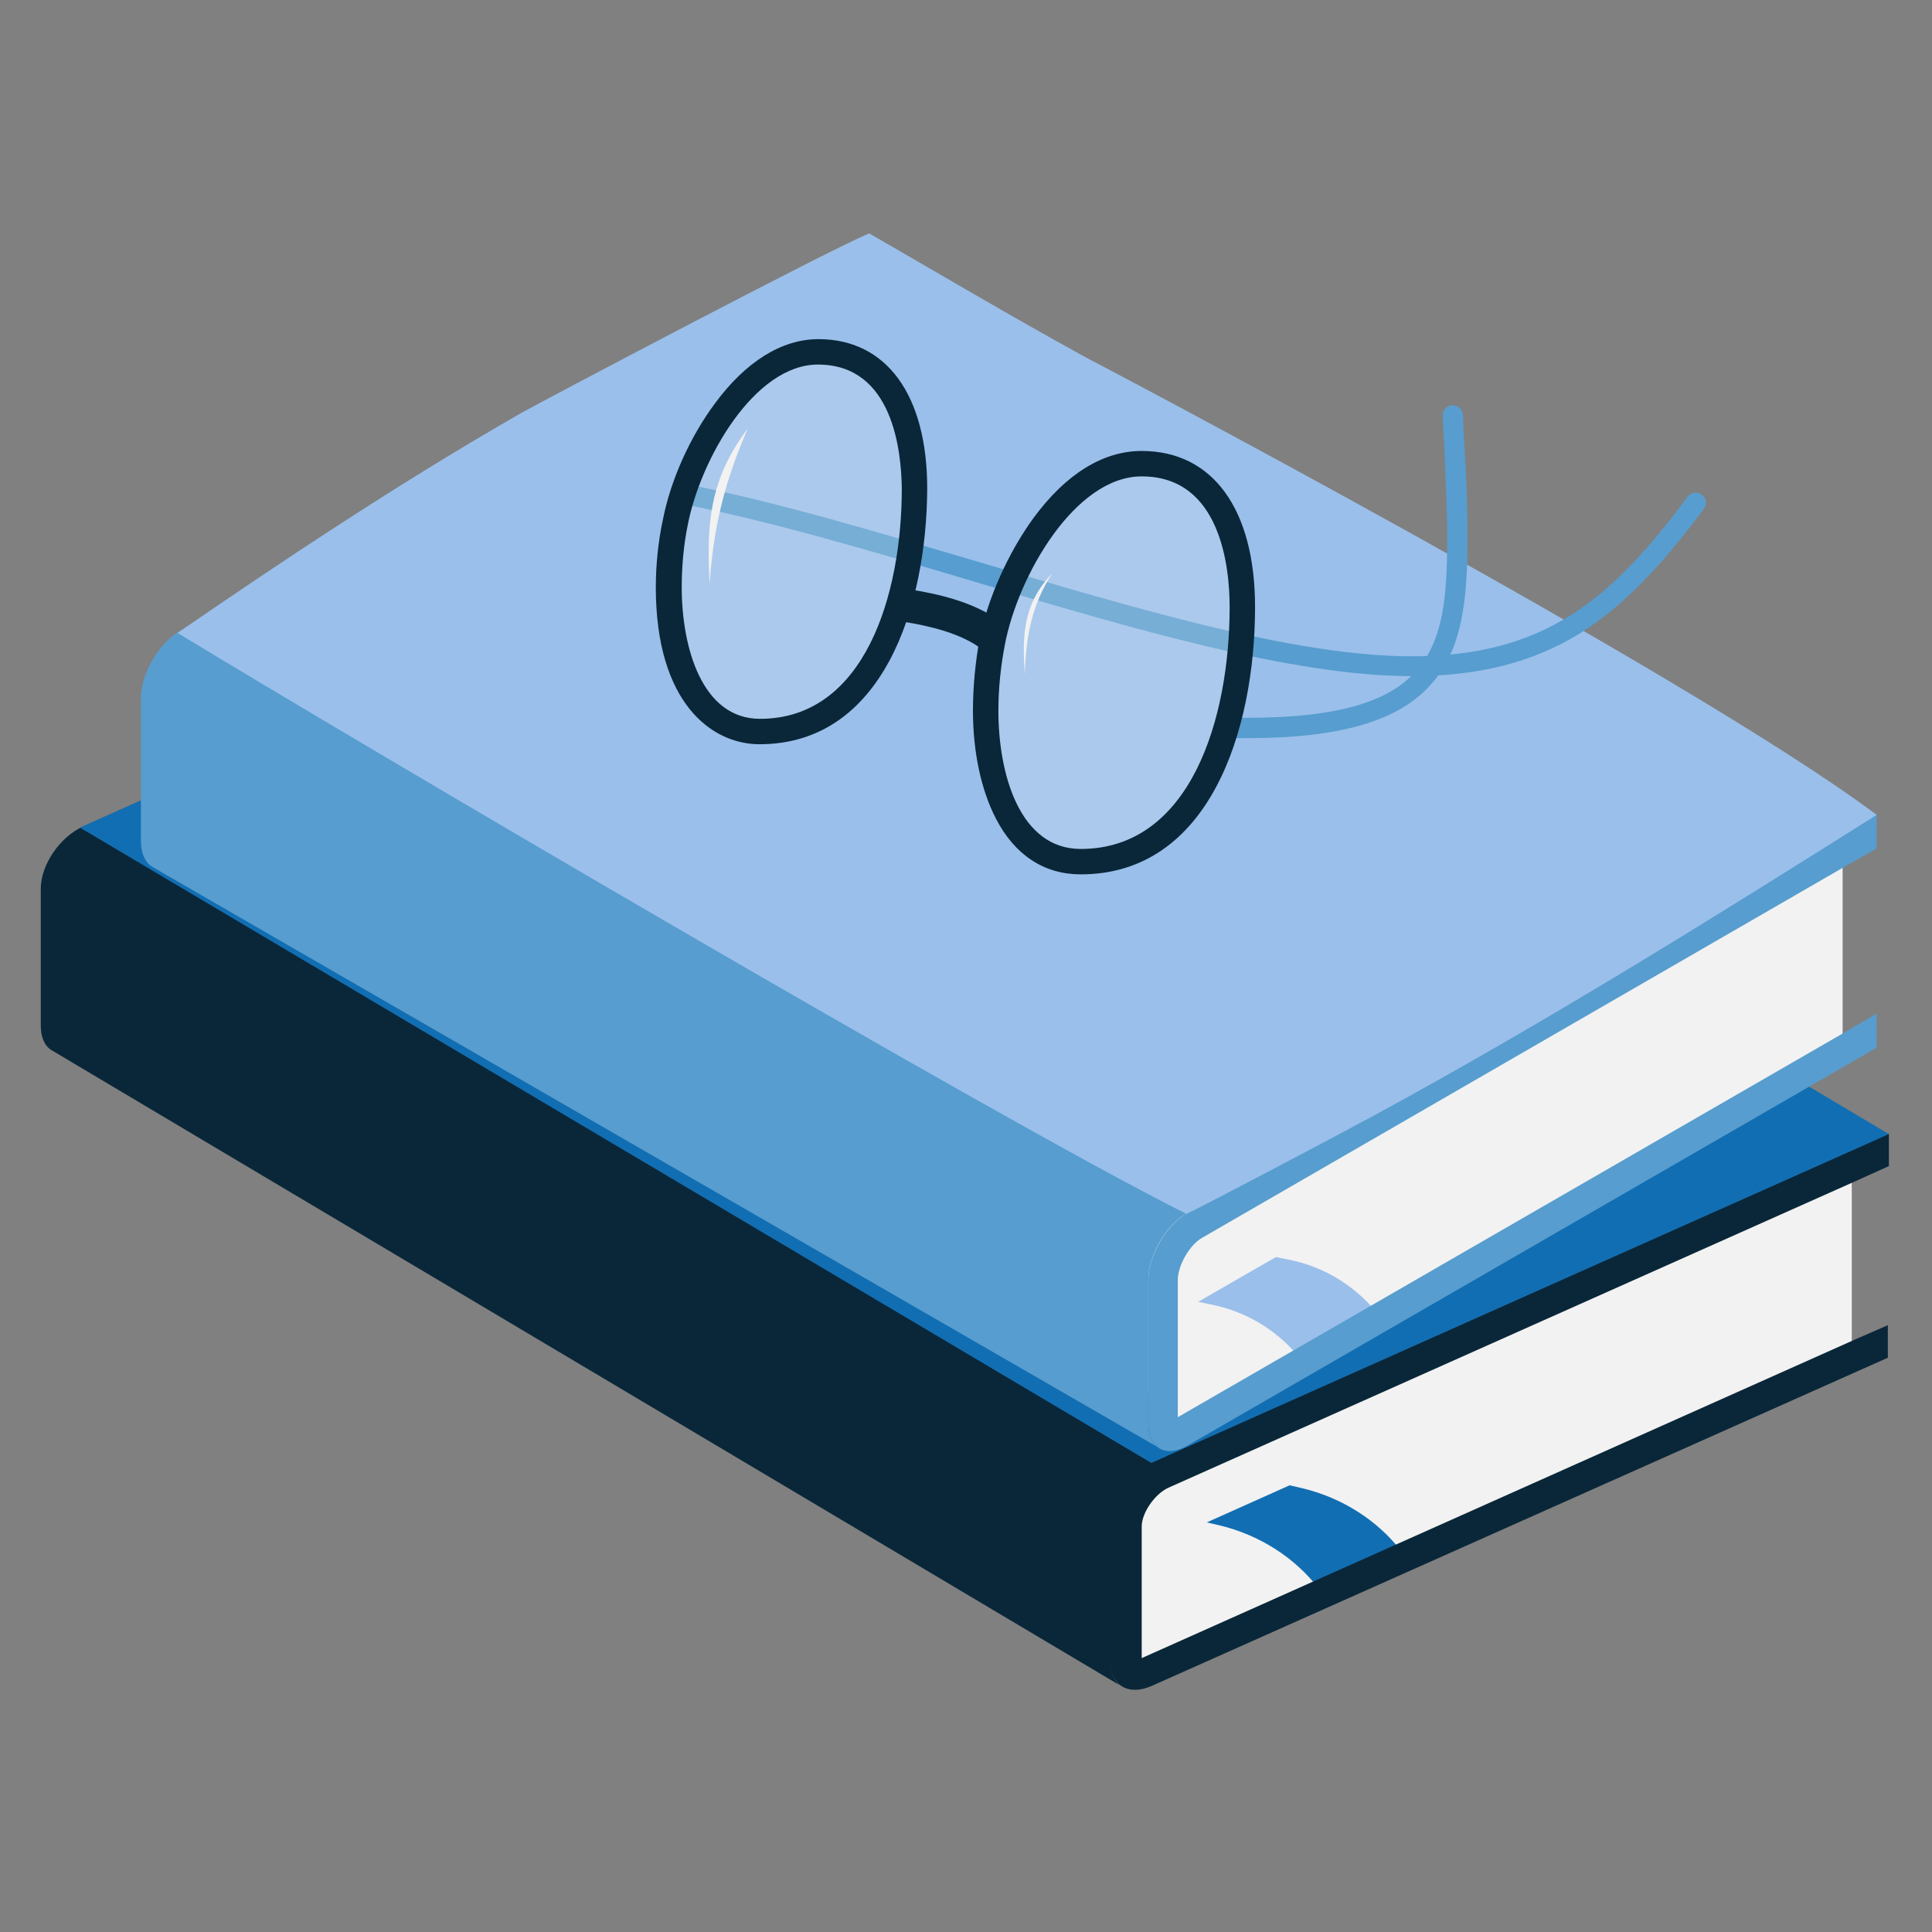
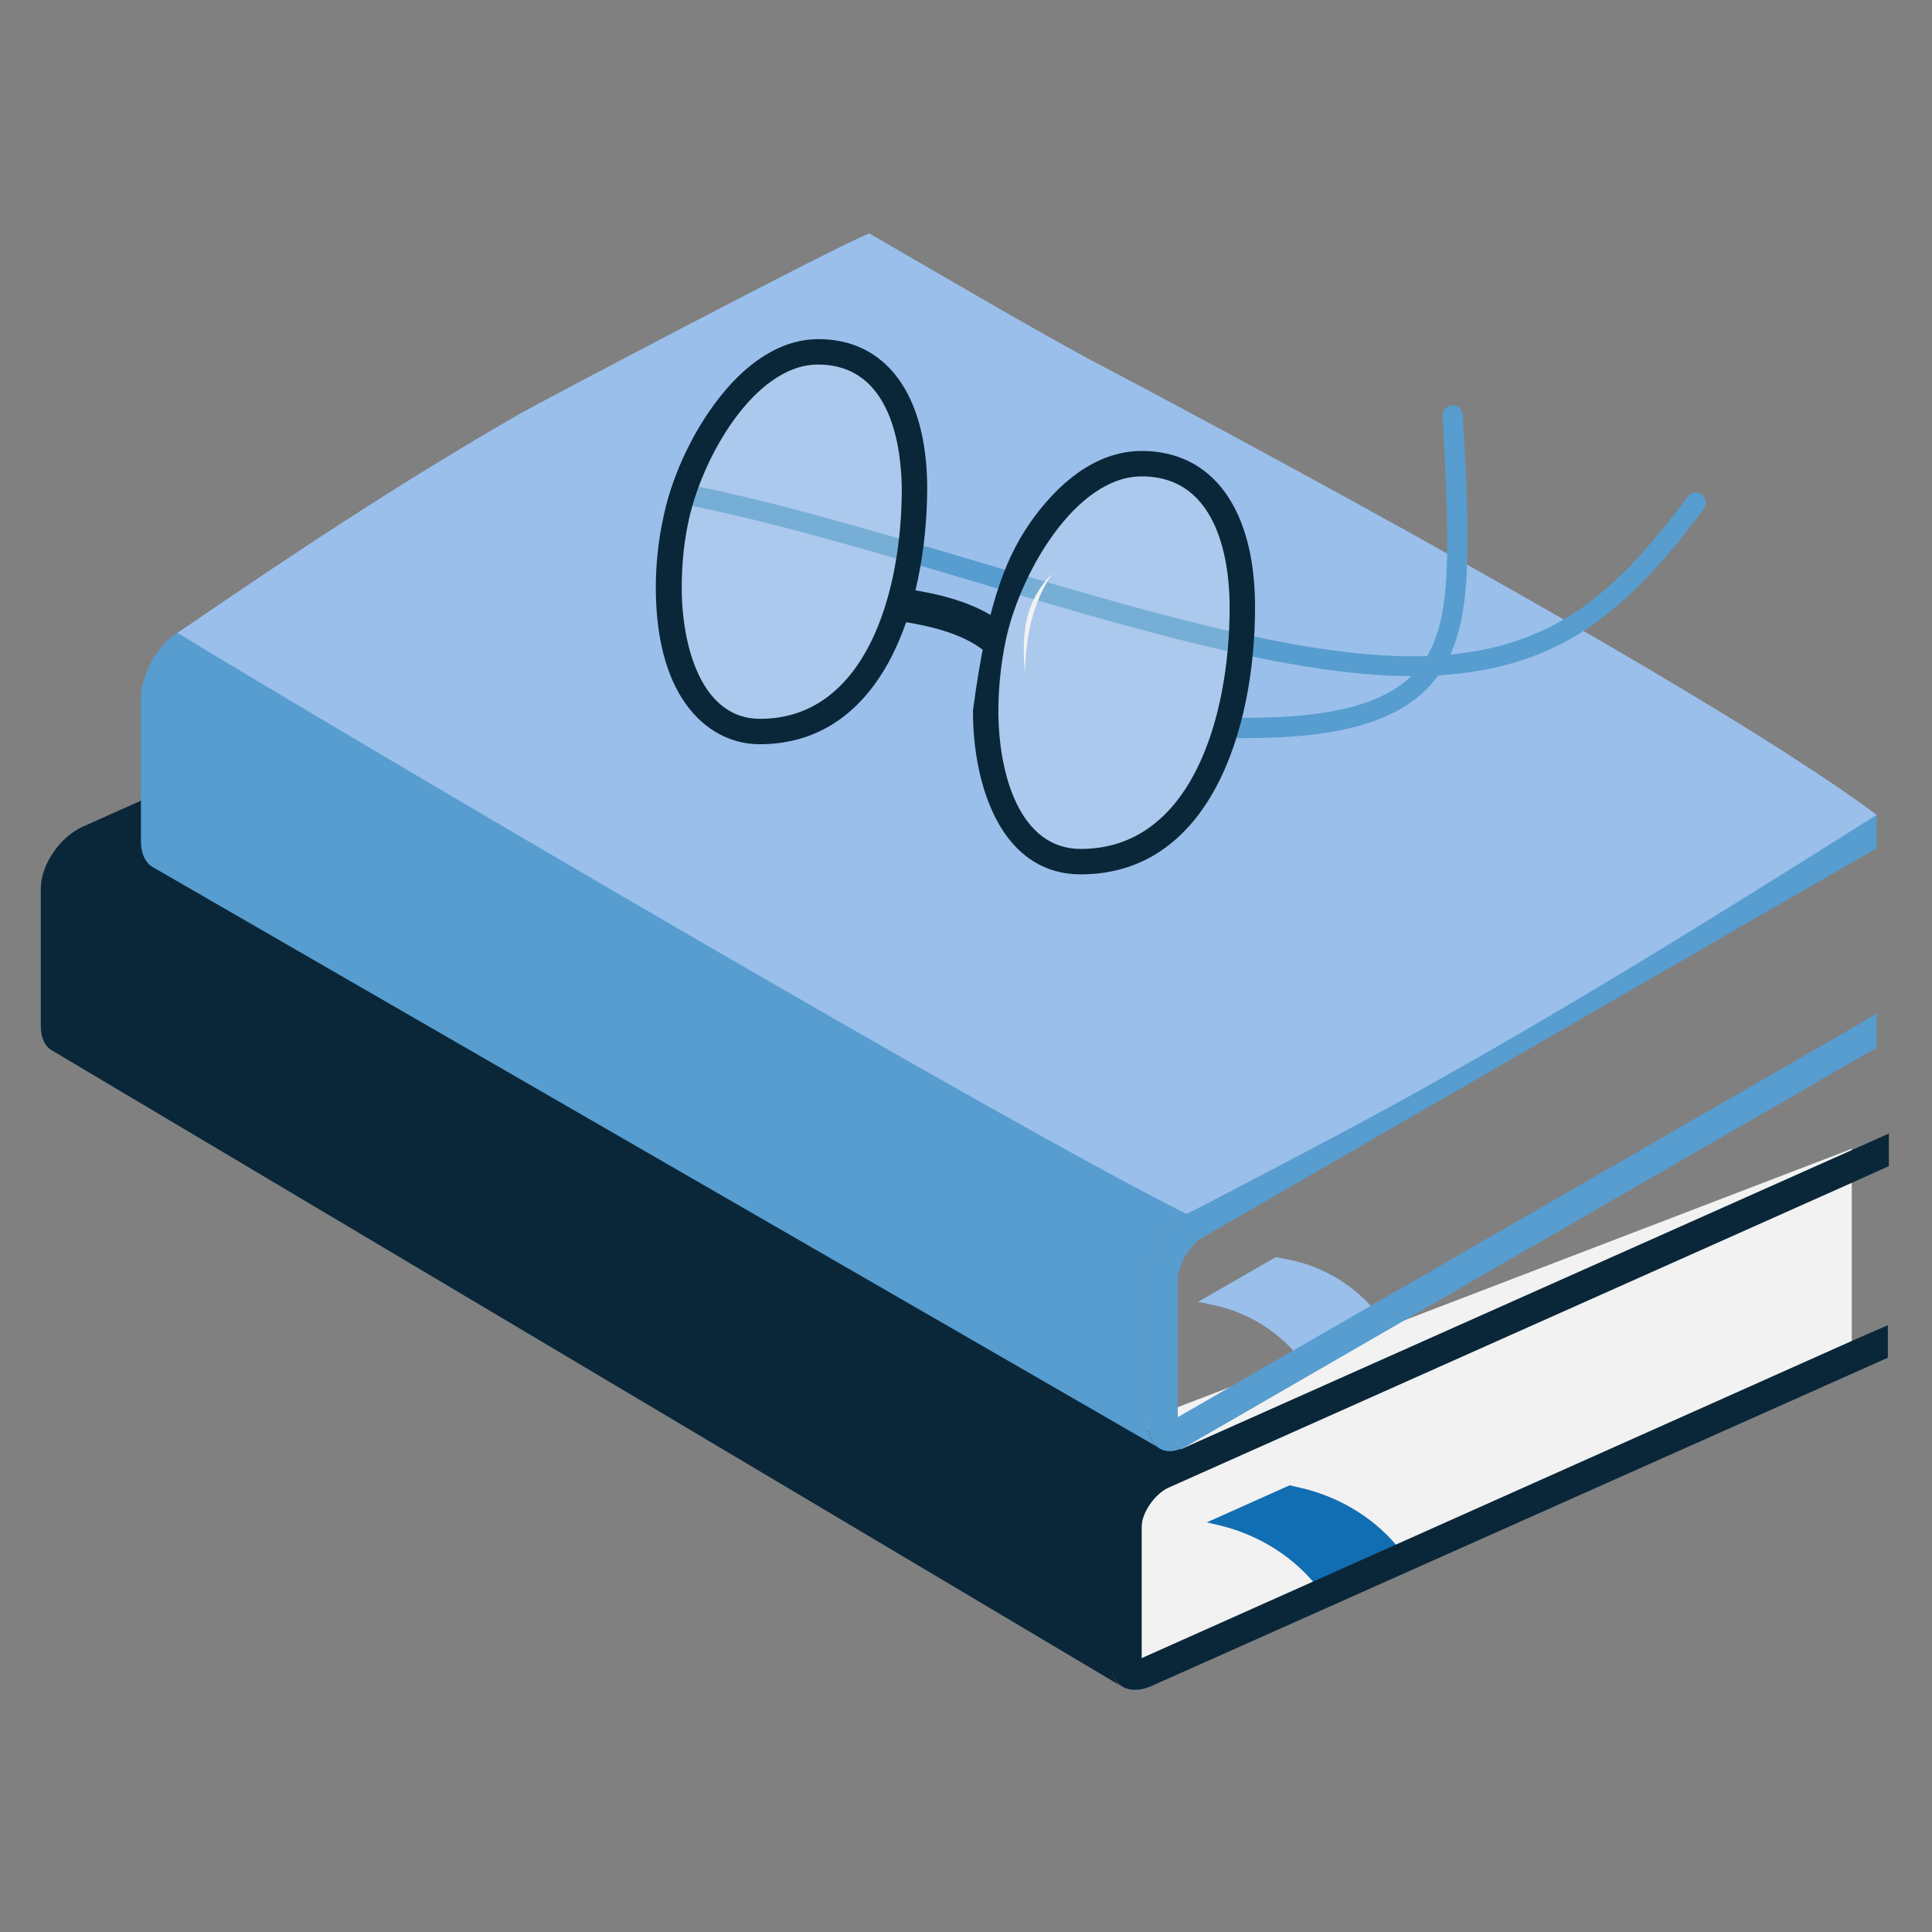
<svg xmlns="http://www.w3.org/2000/svg" width="550" zoomAndPan="magnify" viewBox="0 0 412.5 412.5" height="550" preserveAspectRatio="xMidYMid meet" version="1.0">
  <rect x="0" y="0" width="412.5" height="412.5" fill="#808080" stroke="none" />
  <defs>
    <filter x="0%" y="0%" width="100%" height="100%" id="0cd3ae7944">
      <feColorMatrix values="0 0 0 0 1 0 0 0 0 1 0 0 0 0 1 0 0 0 1 0" color-interpolation-filters="sRGB" />
    </filter>
    <clipPath id="05345079b6">
      <path d="M 8.637 106 L 253 106 L 253 360 L 8.637 360 Z M 8.637 106 " clip-rule="nonzero" />
    </clipPath>
    <clipPath id="ea45604dbd">
      <path d="M 237 242 L 403.41 242 L 403.41 361 L 237 361 Z M 237 242 " clip-rule="nonzero" />
    </clipPath>
    <clipPath id="1aa2f71251">
-       <path d="M 17 106 L 403.41 106 L 403.41 313 L 17 313 Z M 17 106 " clip-rule="nonzero" />
-     </clipPath>
+       </clipPath>
    <clipPath id="64e4a697c8">
      <path d="M 30 49.836 L 260 49.836 L 260 309 L 30 309 Z M 30 49.836 " clip-rule="nonzero" />
    </clipPath>
    <clipPath id="833f75fd9e">
      <path d="M 37 49.836 L 401 49.836 L 401 260 L 37 260 Z M 37 49.836 " clip-rule="nonzero" />
    </clipPath>
    <mask id="f6271f4745">
      <g filter="url(#0cd3ae7944)">
        <rect x="-41.25" width="495" fill="#000000" y="-41.25" height="495" fill-opacity="0.2" />
      </g>
    </mask>
    <clipPath id="65442c1808">
      <path d="M 0.148 1 L 53.602 1 L 53.602 82.289 L 0.148 82.289 Z M 0.148 1 " clip-rule="nonzero" />
    </clipPath>
    <clipPath id="ccf62b6dee">
      <rect x="0" width="54" y="0" height="83" />
    </clipPath>
    <mask id="b2b2005b9d">
      <g filter="url(#0cd3ae7944)">
        <rect x="-41.25" width="495" fill="#000000" y="-41.25" height="495" fill-opacity="0.2" />
      </g>
    </mask>
    <clipPath id="06865e5c91">
      <path d="M 0.422 1 L 53.879 1 L 53.879 83 L 0.422 83 Z M 0.422 1 " clip-rule="nonzero" />
    </clipPath>
    <clipPath id="00f6908bfe">
      <rect x="0" width="54" y="0" height="84" />
    </clipPath>
  </defs>
  <path fill="#f2f2f2" d="M 395.371 245.285 L 395.371 287.281 L 239.641 356.953 L 223.797 311.047 Z M 395.371 245.285 " fill-opacity="1" fill-rule="nonzero" />
  <path fill="#126eb2" d="M 299.219 331.234 L 281.531 339.156 C 276.43 332.535 268.941 327.762 260.477 325.699 L 257.656 325.047 L 275.344 317.125 L 278.168 317.777 C 286.633 319.84 294.121 324.613 299.219 331.234 Z M 299.219 331.234 " fill-opacity="1" fill-rule="nonzero" />
  <g clip-path="url(#05345079b6)">
    <path fill="#0a2739" d="M 69.262 201.008 L 174.855 154.02 L 174.855 106.27 L 17.715 176.48 C 12.832 178.652 8.707 184.621 8.707 189.723 L 8.707 219.023 C 8.707 221.52 9.578 223.473 11.203 224.34 L 238.992 359.773 C 237.797 358.688 237.145 357.062 237.145 354.891 L 237.145 325.59 C 237.145 320.488 241.27 314.629 246.152 312.352 L 252.555 309.527 Z M 69.262 201.008 " fill-opacity="1" fill-rule="nonzero" />
  </g>
  <g clip-path="url(#ea45604dbd)">
    <path fill="#0a2739" d="M 396.348 285.871 L 243.766 354.023 L 243.766 325.914 C 243.766 322.984 246.586 318.969 249.41 317.668 L 396.562 252.012 L 403.293 248.973 L 403.293 242.027 L 246.043 312.133 C 241.16 314.305 237.035 320.273 237.035 325.371 L 237.035 354.672 C 237.035 359.773 240.836 362.16 245.828 359.992 L 403.074 289.887 L 403.074 282.941 Z M 396.348 285.871 " fill-opacity="1" fill-rule="nonzero" />
  </g>
  <g clip-path="url(#1aa2f71251)">
    <path fill="#126eb2" d="M 403.293 242.137 L 174.746 106.27 L 17.062 176.699 L 245.828 312.352 Z M 403.293 242.137 " fill-opacity="1" fill-rule="nonzero" />
  </g>
-   <path fill="#f2f2f2" d="M 393.418 177.891 L 393.418 221.734 L 247.891 305.949 L 232.695 259.391 Z M 393.418 177.891 " fill-opacity="1" fill-rule="nonzero" />
  <path fill="#9abfeb" d="M 294.879 281.422 L 278.273 290.973 C 273.5 284.461 266.336 280.012 258.414 278.492 L 255.812 277.949 L 272.414 268.398 L 275.129 268.941 C 282.941 270.461 289.996 274.91 294.879 281.422 Z M 294.879 281.422 " fill-opacity="1" fill-rule="nonzero" />
  <g clip-path="url(#64e4a697c8)">
    <path fill="#579dcf" d="M 86.953 156.512 L 185.598 99.539 L 185.598 49.836 L 38.441 134.699 C 33.887 137.305 30.086 143.816 30.086 149.133 L 30.086 179.629 C 30.086 182.234 31.062 184.188 32.473 185.055 L 247.02 308.879 C 245.828 307.902 245.176 306.164 245.176 303.887 L 245.176 273.391 C 245.176 268.074 248.867 261.562 253.531 258.957 L 259.5 255.484 Z M 86.953 156.512 " fill-opacity="1" fill-rule="nonzero" />
  </g>
  <path fill="#579dcf" d="M 394.395 220.105 L 251.469 302.582 L 251.469 273.281 C 251.469 270.242 253.965 265.793 256.68 264.273 L 394.395 184.73 L 400.688 181.148 L 400.688 173.879 L 253.531 258.957 C 248.973 261.562 245.176 268.074 245.176 273.391 L 245.176 303.887 C 245.176 309.203 248.867 311.375 253.531 308.66 L 400.688 223.688 L 400.688 216.418 Z M 394.395 220.105 " fill-opacity="1" fill-rule="nonzero" />
  <g clip-path="url(#833f75fd9e)">
    <path fill="#9abfeb" d="M 400.688 173.984 C 360.207 143.707 232.152 76.426 232.047 76.426 C 216.418 67.852 201.008 58.734 185.598 49.836 C 177.457 53.094 114.949 86.082 111.152 88.254 C 85.977 102.688 61.773 118.75 37.898 135.137 C 75.016 157.707 212.945 238.988 253.316 259.176 C 256.461 257.766 285.656 242.355 293.25 238.23 C 330.039 218.262 365.418 196.23 400.688 173.984 Z M 400.688 173.984 " fill-opacity="1" fill-rule="nonzero" />
  </g>
  <path fill="#579dcf" d="M 301.391 144.359 C 275.777 144.359 241.16 134.051 207.629 124.066 C 186.465 117.77 164.543 111.262 145.555 107.57 C 144.359 107.352 143.602 106.16 143.816 105.074 C 144.035 103.879 145.227 103.121 146.312 103.34 C 165.414 107.027 187.441 113.648 208.82 119.941 C 242.027 129.816 276.43 140.125 301.391 140.125 C 329.605 140.125 343.93 128.191 360.316 106.051 C 361.078 105.074 362.379 104.855 363.355 105.617 C 364.332 106.375 364.551 107.68 363.789 108.656 C 354.023 121.785 346.102 129.707 337.312 135.242 C 327.219 141.43 315.824 144.359 301.391 144.359 Z M 301.391 144.359 " fill-opacity="1" fill-rule="nonzero" />
  <path fill="#579dcf" d="M 266.23 157.598 L 263.949 157.598 C 262.758 157.598 261.781 156.621 261.781 155.43 C 261.781 154.234 262.758 153.258 263.949 153.258 L 266.23 153.258 C 306.055 153.258 308.988 138.824 308.988 115.059 C 308.988 109.09 308.66 102.902 308.445 97.477 C 308.336 94.332 308.117 91.402 308.012 88.797 C 308.012 87.602 308.879 86.625 310.07 86.516 C 311.266 86.516 312.242 87.387 312.352 88.578 C 312.461 91.184 312.566 94.113 312.785 97.152 C 313.109 102.688 313.328 108.871 313.328 114.949 C 313.328 128.625 312.023 138.609 305.84 145.77 C 298.895 153.91 286.305 157.598 266.23 157.598 Z M 266.23 157.598 " fill-opacity="1" fill-rule="nonzero" />
  <g mask="url(#f6271f4745)">
    <g transform="matrix(1, 0, 0, 1, 142, 74)">
      <g clip-path="url(#ccf62b6dee)">
        <g clip-path="url(#65442c1808)">
          <path fill="#f2f2f2" d="M 2.145 37.477 C 5.074 22.828 17.227 1.121 32.637 1.121 C 47.723 1.121 53.148 15.121 53.148 30.316 C 53.148 54.625 44.359 82.188 20.156 82.188 C 5.941 82.188 0.73 65.801 0.73 51.367 C 0.73 46.484 1.273 41.602 2.145 37.477 Z M 2.145 37.477 " fill-opacity="1" fill-rule="nonzero" />
        </g>
      </g>
    </g>
  </g>
  <path fill="#0a2739" d="M 162.156 158.902 C 151.957 158.902 140.02 150.109 140.02 125.367 C 140.02 120.594 140.562 115.383 141.539 110.934 C 143.164 102.578 147.289 93.355 152.605 86.191 C 159.227 77.184 166.934 72.41 174.746 72.41 C 189.289 72.41 197.969 84.348 197.969 104.316 C 197.859 129.492 188.527 158.902 162.156 158.902 Z M 174.637 77.836 C 161.07 77.836 149.57 98.02 146.855 112.02 C 145.988 116.145 145.555 120.918 145.555 125.367 C 145.555 138.281 149.895 153.477 162.266 153.477 C 184.621 153.477 192.543 126.996 192.543 104.316 C 192.434 96.395 190.699 77.836 174.637 77.836 Z M 174.637 77.836 " fill-opacity="1" fill-rule="nonzero" />
  <g mask="url(#b2b2005b9d)">
    <g transform="matrix(1, 0, 0, 1, 211, 100)">
      <g clip-path="url(#00f6908bfe)">
        <g clip-path="url(#06865e5c91)">
          <path fill="#f2f2f2" d="M 2.055 38.066 C 4.984 23.414 17.137 1.711 32.547 1.711 C 47.633 1.711 53.059 15.711 53.059 30.902 C 53.059 55.211 44.27 82.777 20.066 82.777 C 5.852 82.777 0.645 66.391 0.645 51.957 C 0.645 47.07 1.188 42.188 2.055 38.066 Z M 2.055 38.066 " fill-opacity="1" fill-rule="nonzero" />
        </g>
      </g>
    </g>
  </g>
-   <path fill="#0a2739" d="M 230.742 186.684 C 222.93 186.684 216.637 182.559 212.621 174.746 C 209.473 168.668 207.734 160.527 207.734 151.738 C 207.734 146.531 208.277 141.211 209.148 136.438 C 210.883 127.754 215.223 118.098 220.648 110.609 C 227.594 101.168 235.52 96.285 243.766 96.285 C 258.957 96.285 267.965 108.766 267.965 129.602 C 267.965 155.973 258.199 186.684 230.742 186.684 Z M 243.766 101.711 C 229.551 101.711 217.395 122.871 214.574 137.523 C 213.703 141.973 213.164 146.855 213.164 151.738 C 213.164 165.305 217.719 181.258 230.742 181.258 C 254.184 181.258 262.539 153.477 262.539 129.602 C 262.539 121.242 260.695 101.711 243.766 101.711 Z M 243.766 101.711 " fill-opacity="1" fill-rule="nonzero" />
-   <path fill="#f2f2f2" d="M 159.66 91.508 C 153.043 100.191 151.305 108.223 151.305 117.988 C 151.305 120.16 151.414 122.328 151.523 124.719 C 152.281 112.562 154.777 102.688 159.66 91.508 Z M 159.66 91.508 " fill-opacity="1" fill-rule="nonzero" />
+   <path fill="#0a2739" d="M 230.742 186.684 C 222.93 186.684 216.637 182.559 212.621 174.746 C 209.473 168.668 207.734 160.527 207.734 151.738 C 210.883 127.754 215.223 118.098 220.648 110.609 C 227.594 101.168 235.52 96.285 243.766 96.285 C 258.957 96.285 267.965 108.766 267.965 129.602 C 267.965 155.973 258.199 186.684 230.742 186.684 Z M 243.766 101.711 C 229.551 101.711 217.395 122.871 214.574 137.523 C 213.703 141.973 213.164 146.855 213.164 151.738 C 213.164 165.305 217.719 181.258 230.742 181.258 C 254.184 181.258 262.539 153.477 262.539 129.602 C 262.539 121.242 260.695 101.711 243.766 101.711 Z M 243.766 101.711 " fill-opacity="1" fill-rule="nonzero" />
  <path fill="#f2f2f2" d="M 224.664 122.438 C 219.891 127.32 218.59 132.641 218.59 138.715 C 218.59 140.453 218.695 142.188 218.805 144.035 C 219.023 136.219 220.215 129.168 224.664 122.438 Z M 224.664 122.438 " fill-opacity="1" fill-rule="nonzero" />
  <path fill="#0a2739" d="M 209.797 138.715 C 205.133 135.137 198.293 133.617 192.867 132.746 L 193.953 125.801 C 200.25 126.777 208.172 128.516 214.141 133.074 Z M 209.797 138.715 " fill-opacity="1" fill-rule="nonzero" />
</svg>